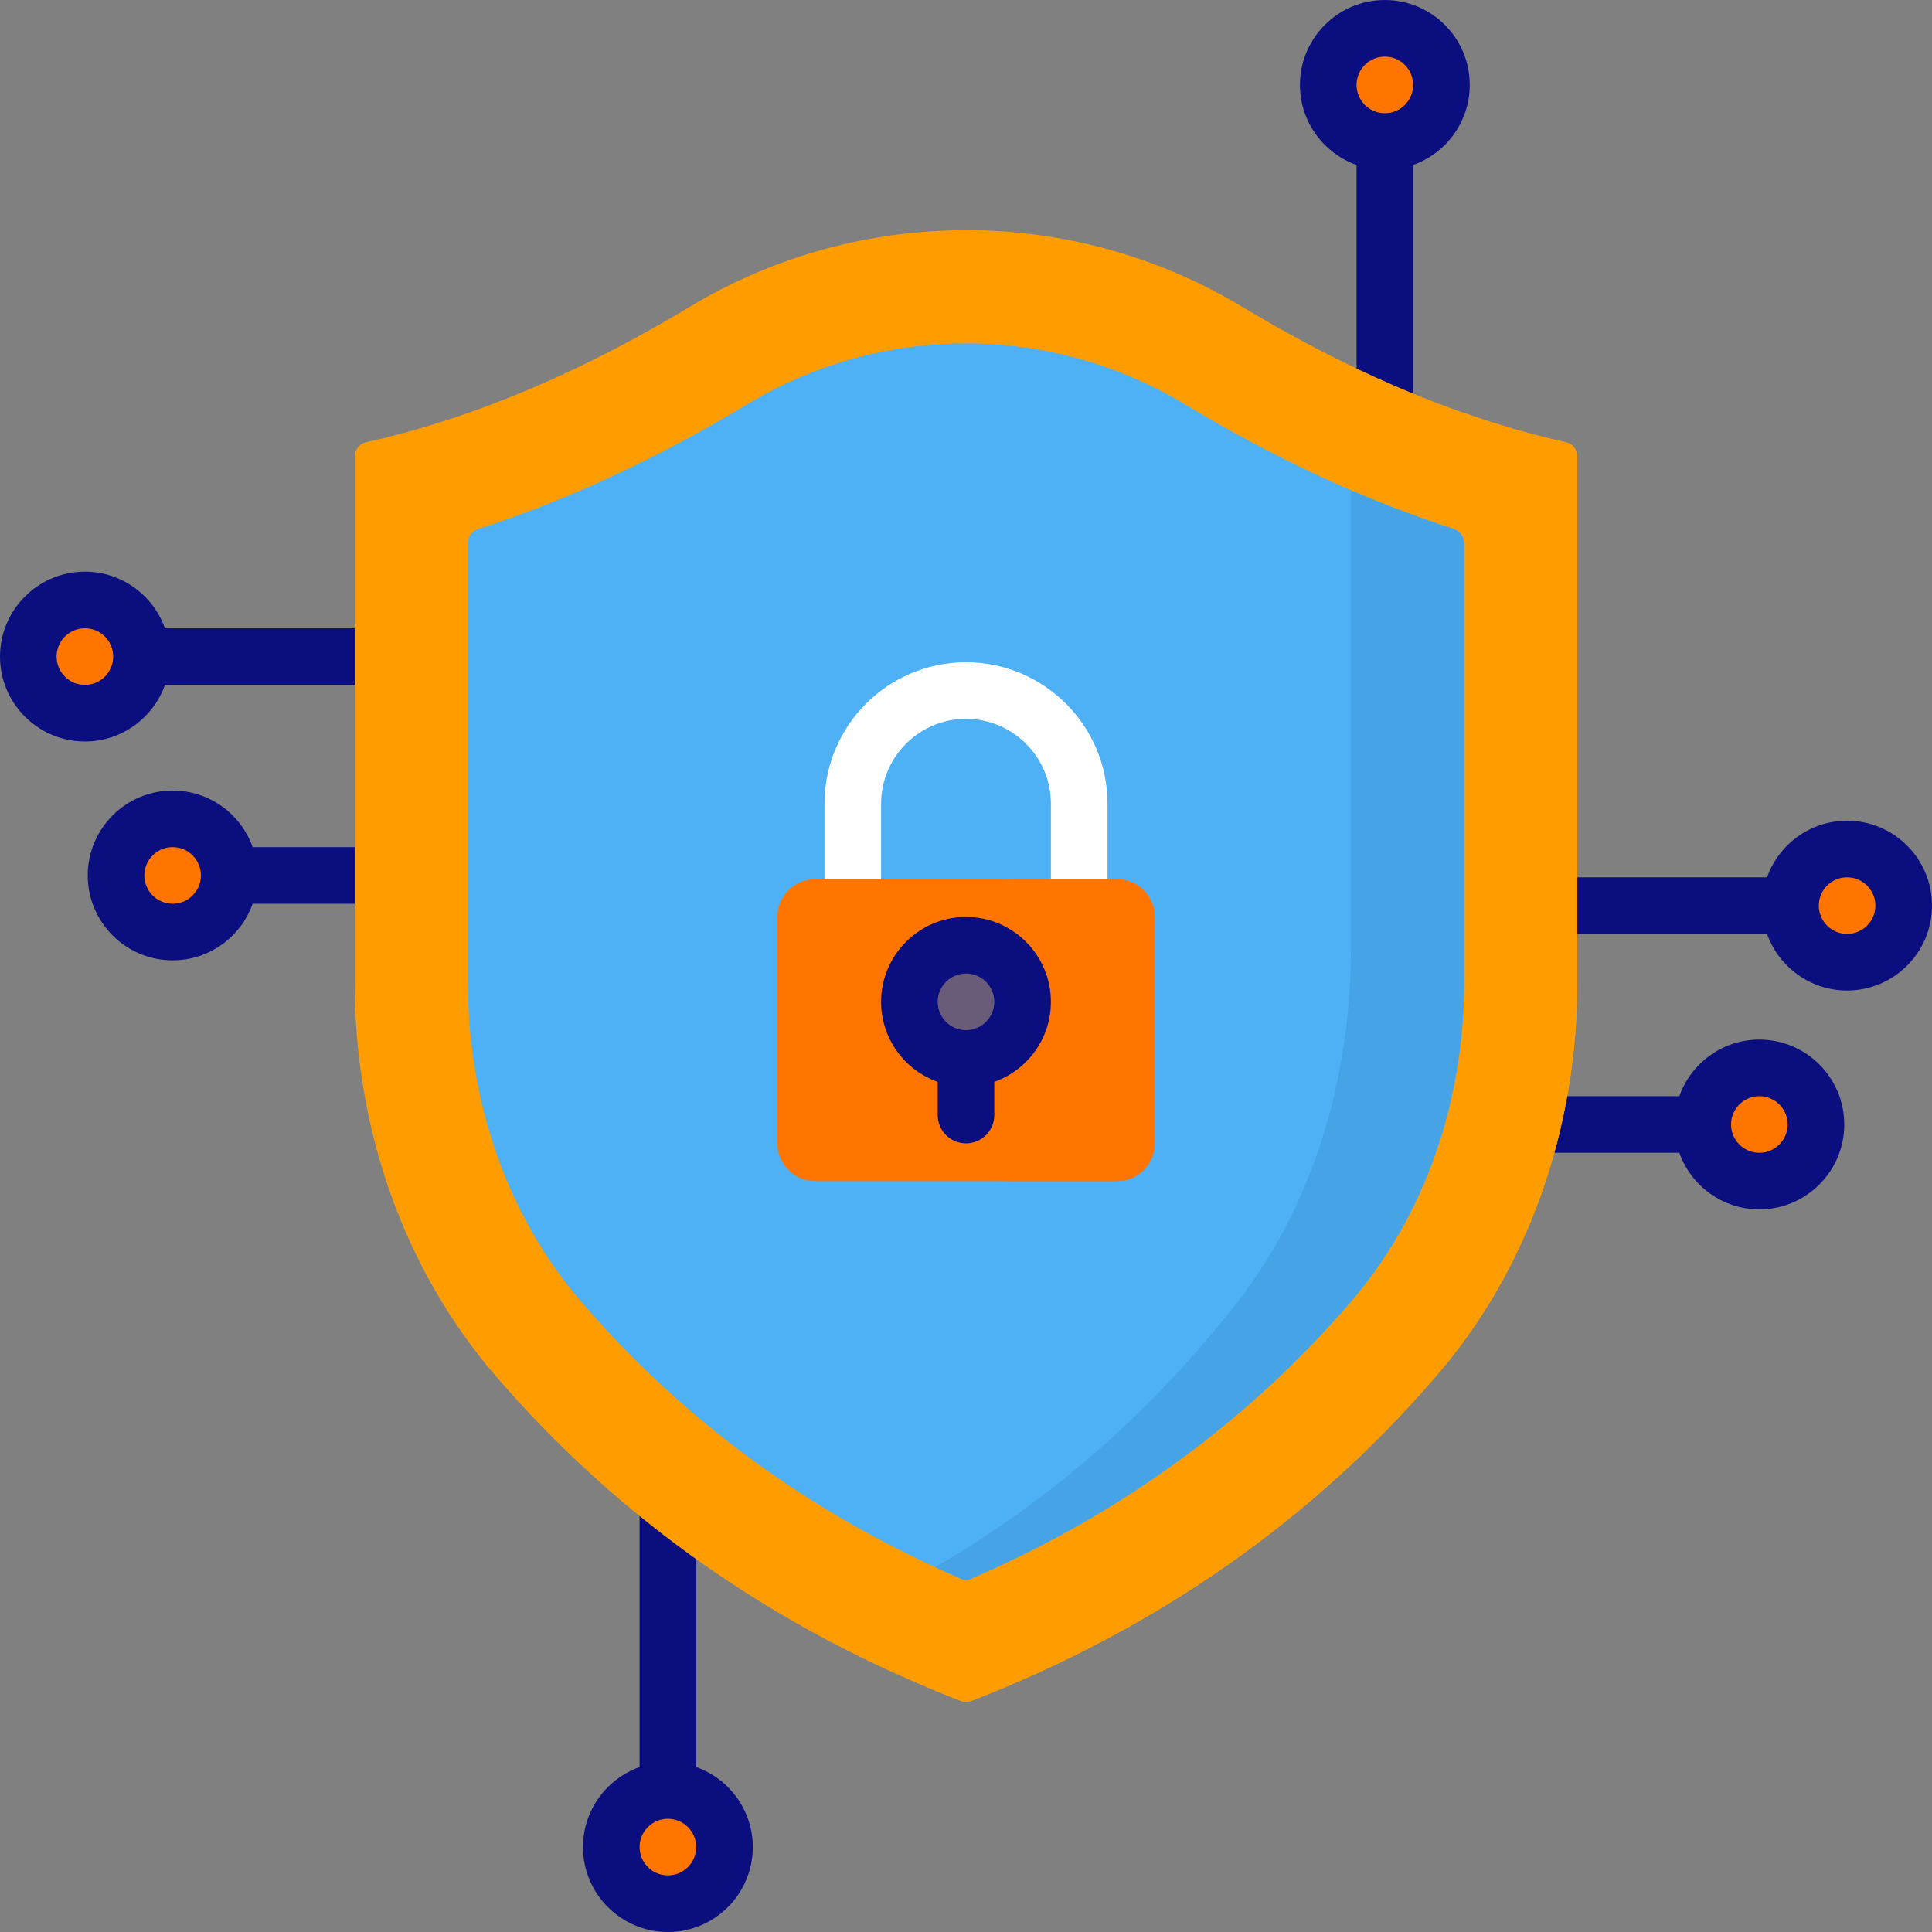
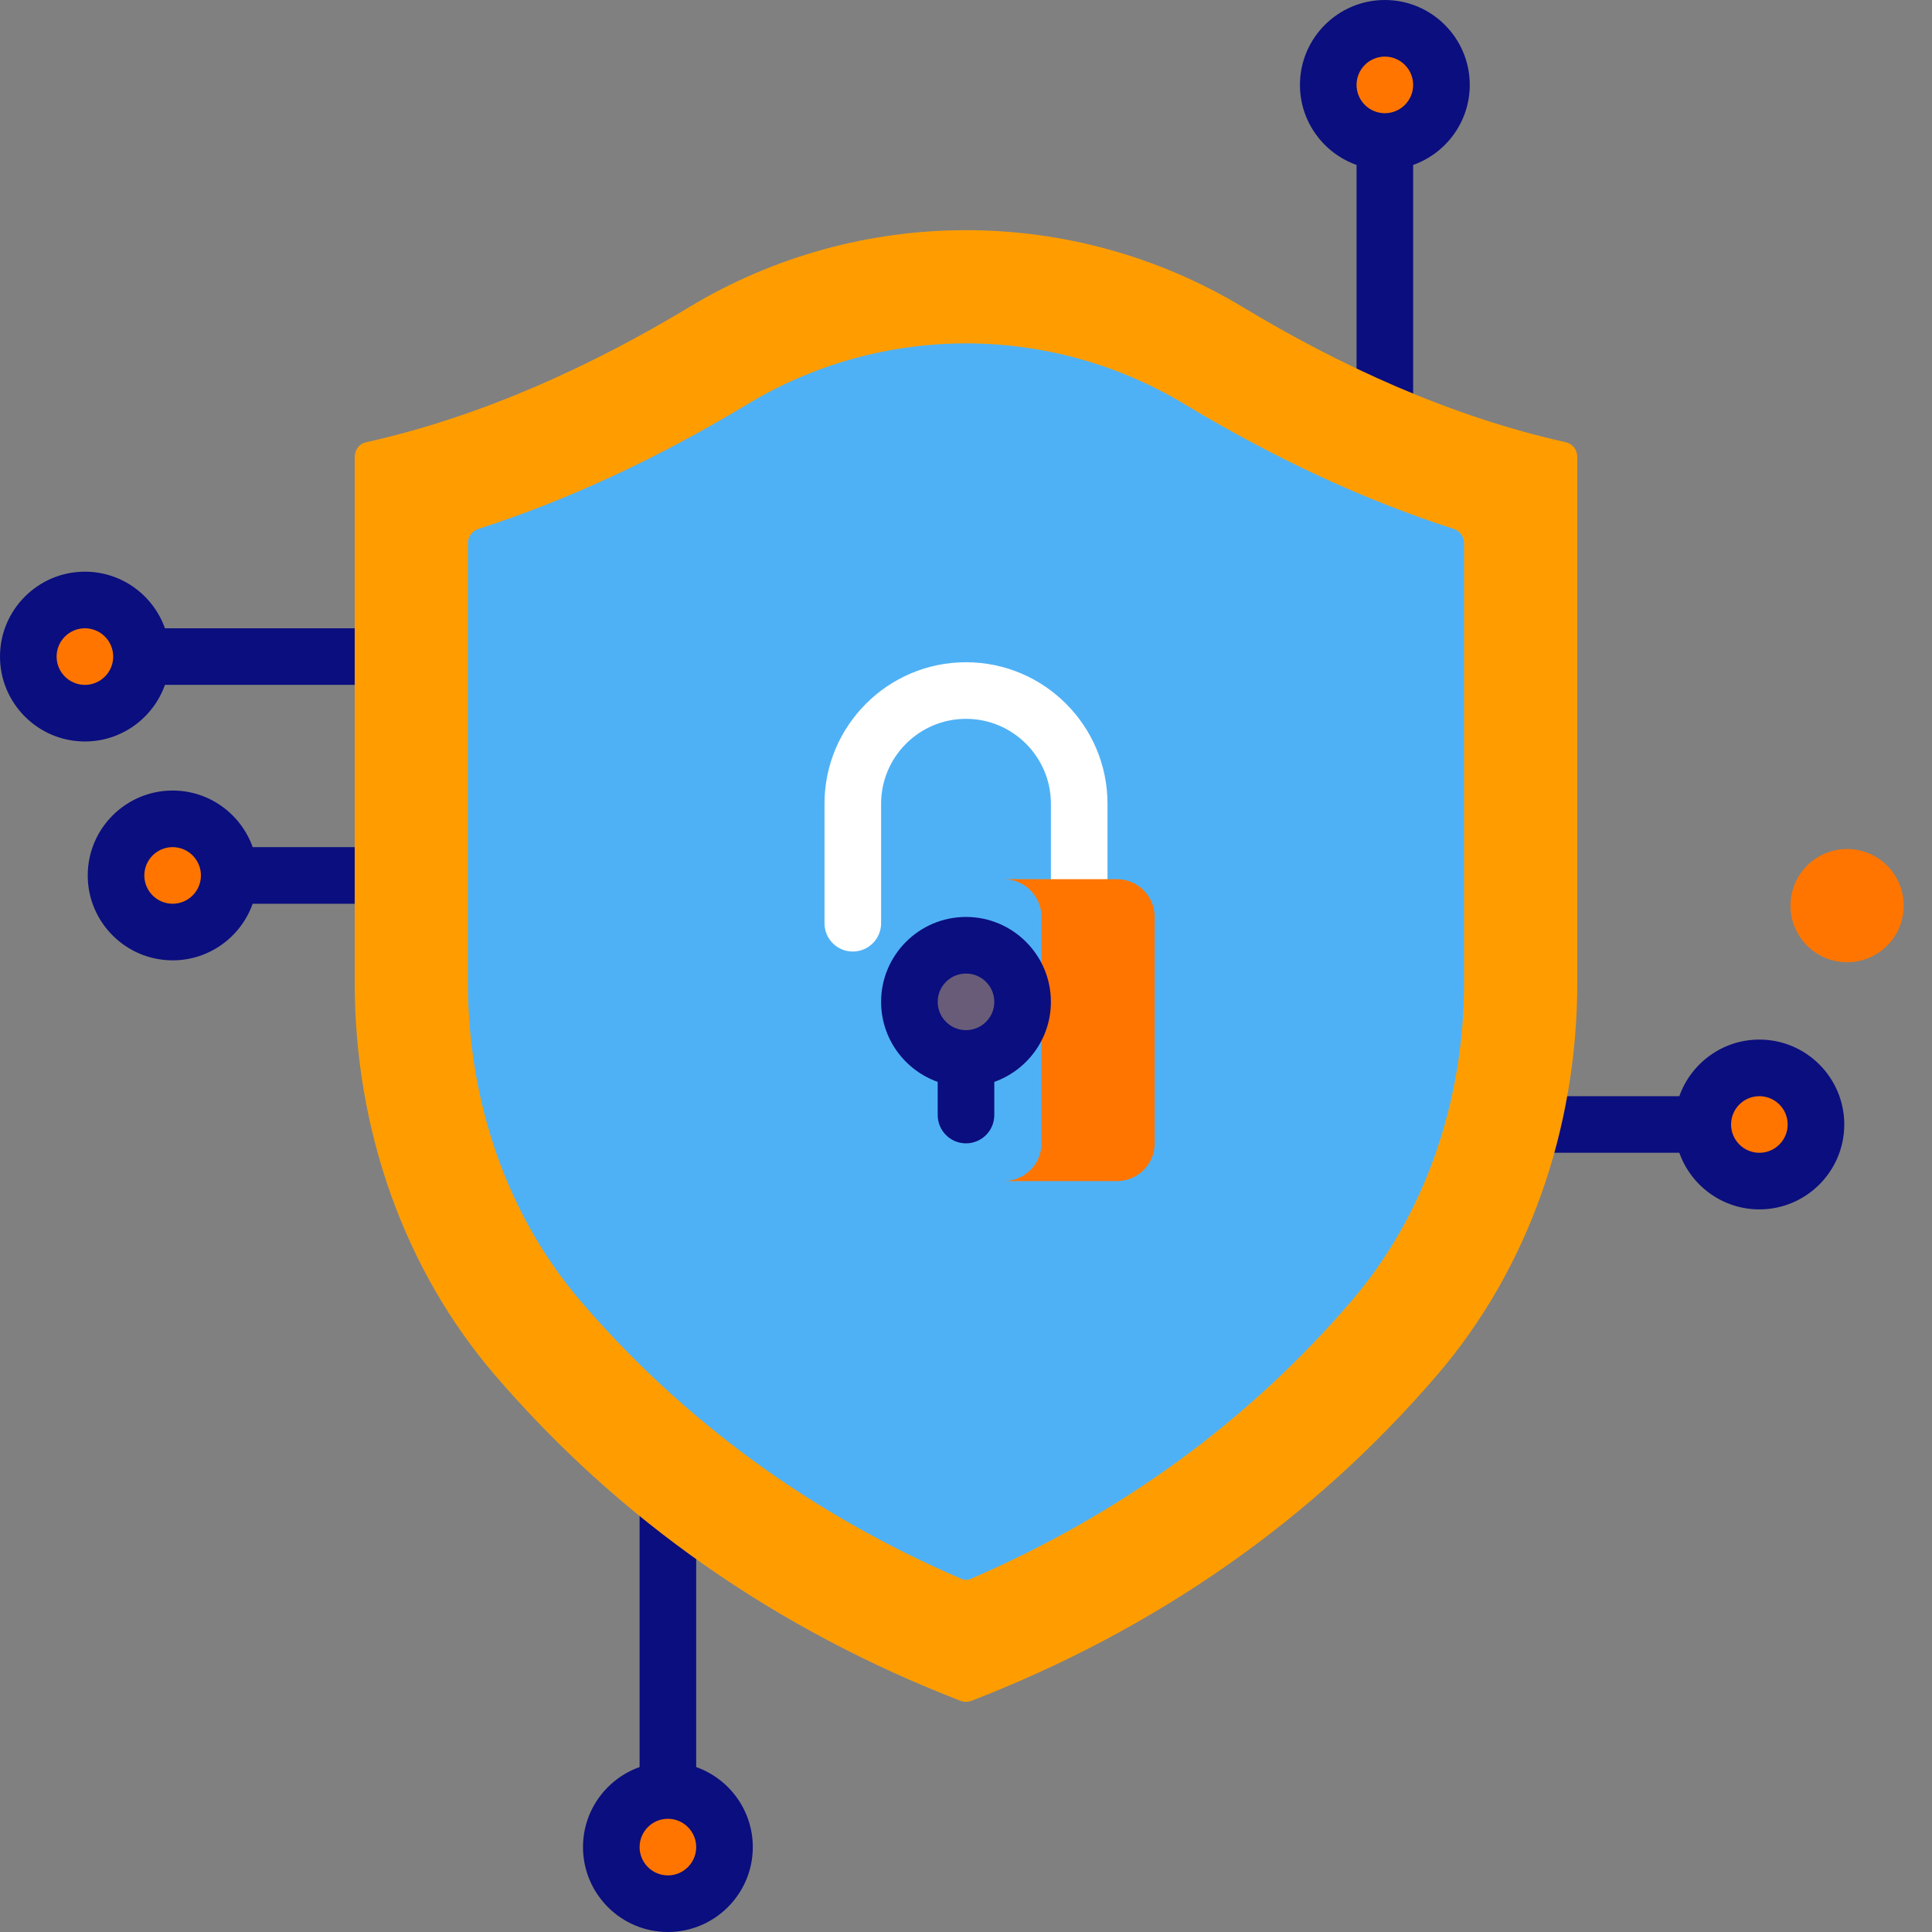
<svg xmlns="http://www.w3.org/2000/svg" width="512" height="512" x="0" y="0" viewBox="0 0 512 512" style="enable-background:new 0 0 512 512" xml:space="preserve" class="">
  <rect x="0" y="0" width="512" height="512" fill="#808080" stroke="none" />
  <g>
    <g id="surface1">
      <path d="M 192 489.5 C 192 497.785 185.285 504.5 177 504.5 C 168.715 504.5 162 497.785 162 489.5 C 162 481.215 168.715 474.5 177 474.5 C 185.285 474.5 192 481.215 192 489.5 Z M 192 489.5 " style=" stroke:none;fill-rule:nonzero;fill-opacity:1;" fill="#ff7500" data-original="#ff2c5c" class="" />
      <path d="M 382 22.5 C 382 30.785 375.285 37.5 367 37.5 C 358.715 37.5 352 30.785 352 22.5 C 352 14.215 358.715 7.5 367 7.5 C 375.285 7.5 382 14.215 382 22.5 Z M 382 22.5 " style=" stroke:none;fill-rule:nonzero;fill-opacity:1;" fill="#ff7500" data-original="#ff2c5c" class="" />
      <path d="M 37.5 174 C 37.5 182.285 30.785 189 22.5 189 C 14.215 189 7.5 182.285 7.5 174 C 7.5 165.715 14.215 159 22.5 159 C 30.785 159 37.5 165.715 37.5 174 Z M 37.5 174 " style=" stroke:none;fill-rule:nonzero;fill-opacity:1;" fill="#ff7500" data-original="#ff2c5c" class="" />
      <path d="M 60.75 232 C 60.75 240.285 54.035 247 45.75 247 C 37.465 247 30.75 240.285 30.75 232 C 30.75 223.715 37.465 217 45.75 217 C 54.035 217 60.75 223.715 60.75 232 Z M 60.75 232 " style=" stroke:none;fill-rule:nonzero;fill-opacity:1;" fill="#ff7500" data-original="#ff2c5c" class="" />
      <path d="M 504.5 240 C 504.5 248.285 497.785 255 489.5 255 C 481.215 255 474.5 248.285 474.5 240 C 474.5 231.715 481.215 225 489.5 225 C 497.785 225 504.5 231.715 504.5 240 Z M 504.5 240 " style=" stroke:none;fill-rule:nonzero;fill-opacity:1;" fill="#ff7500" data-original="#ff2c5c" class="" />
      <path d="M 481.25 298 C 481.25 306.285 474.535 313 466.25 313 C 457.965 313 451.25 306.285 451.25 298 C 451.25 289.715 457.965 283 466.25 283 C 474.535 283 481.25 289.715 481.25 298 Z M 481.25 298 " style=" stroke:none;fill-rule:nonzero;fill-opacity:1;" fill="#ff7500" data-original="#ff2c5c" class="" />
      <path d="M 184.5 468.289 L 184.5 373.664 C 184.5 369.523 181.145 366.164 177 366.164 C 172.855 366.164 169.5 369.523 169.5 373.664 L 169.5 468.289 C 160.77 471.387 154.5 479.723 154.5 489.5 C 154.5 501.906 164.594 512 177 512 C 189.406 512 199.5 501.906 199.5 489.5 C 199.5 479.723 193.23 471.387 184.5 468.289 Z M 177 497 C 172.863 497 169.5 493.637 169.5 489.5 C 169.5 485.363 172.863 482 177 482 C 181.137 482 184.5 485.363 184.5 489.5 C 184.5 493.637 181.137 497 177 497 Z M 177 497 " style=" stroke:none;fill-rule:nonzero;fill-opacity:1;" fill="#0b0e7e" data-original="#50475e" class="" />
      <path d="M 374.5 125 L 374.5 43.711 C 383.23 40.613 389.5 32.277 389.5 22.5 C 389.5 10.094 379.406 0 367 0 C 354.594 0 344.5 10.094 344.5 22.5 C 344.5 32.277 350.77 40.613 359.5 43.711 L 359.5 125 C 359.5 129.141 362.855 132.5 367 132.5 C 371.145 132.5 374.5 129.141 374.5 125 Z M 367 15 C 371.137 15 374.5 18.363 374.5 22.5 C 374.5 26.637 371.137 30 367 30 C 362.863 30 359.5 26.637 359.5 22.5 C 359.5 18.363 362.863 15 367 15 Z M 367 15 " style=" stroke:none;fill-rule:nonzero;fill-opacity:1;" fill="#0b0e7e" data-original="#50475e" class="" />
      <path d="M 124 166.5 L 43.711 166.5 C 40.613 157.77 32.277 151.5 22.5 151.5 C 10.094 151.5 0 161.594 0 174 C 0 186.406 10.094 196.5 22.5 196.5 C 32.277 196.5 40.613 190.23 43.711 181.5 L 124 181.5 C 128.145 181.5 131.5 178.141 131.5 174 C 131.5 169.859 128.145 166.5 124 166.5 Z M 22.5 181.5 C 18.363 181.5 15 178.137 15 174 C 15 169.863 18.363 166.5 22.5 166.5 C 26.637 166.5 30 169.863 30 174 C 30 178.137 26.637 181.5 22.5 181.5 Z M 22.5 181.5 " style=" stroke:none;fill-rule:nonzero;fill-opacity:1;" fill="#0b0e7e" data-original="#50475e" class="" />
      <path d="M 124 224.5 L 66.961 224.5 C 63.863 215.77 55.527 209.5 45.75 209.5 C 33.344 209.5 23.25 219.594 23.25 232 C 23.25 244.406 33.344 254.5 45.75 254.5 C 55.527 254.5 63.863 248.23 66.961 239.5 L 124 239.5 C 128.145 239.5 131.5 236.141 131.5 232 C 131.5 227.859 128.145 224.5 124 224.5 Z M 45.75 239.5 C 41.613 239.5 38.25 236.137 38.25 232 C 38.25 227.863 41.613 224.5 45.75 224.5 C 49.887 224.5 53.25 227.863 53.25 232 C 53.25 236.137 49.887 239.5 45.75 239.5 Z M 45.75 239.5 " style=" stroke:none;fill-rule:nonzero;fill-opacity:1;" fill="#0b0e7e" data-original="#50475e" class="" />
-       <path d="M 489.5 217.5 C 479.723 217.5 471.387 223.77 468.289 232.5 L 382 232.5 C 377.855 232.5 374.5 235.859 374.5 240 C 374.5 244.141 377.855 247.5 382 247.5 L 468.289 247.5 C 471.387 256.23 479.723 262.5 489.5 262.5 C 501.906 262.5 512 252.406 512 240 C 512 227.594 501.906 217.5 489.5 217.5 Z M 489.5 247.5 C 485.363 247.5 482 244.137 482 240 C 482 235.863 485.363 232.5 489.5 232.5 C 493.637 232.5 497 235.863 497 240 C 497 244.137 493.637 247.5 489.5 247.5 Z M 489.5 247.5 " style=" stroke:none;fill-rule:nonzero;fill-opacity:1;" fill="#0b0e7e" data-original="#50475e" class="" />
      <path d="M 466.25 275.5 C 456.473 275.5 448.137 281.77 445.039 290.5 L 379 290.5 C 374.855 290.5 371.5 293.859 371.5 298 C 371.5 302.141 374.855 305.5 379 305.5 L 445.039 305.5 C 448.137 314.23 456.473 320.5 466.25 320.5 C 478.656 320.5 488.75 310.406 488.75 298 C 488.75 285.594 478.656 275.5 466.25 275.5 Z M 466.25 305.5 C 462.113 305.5 458.75 302.137 458.75 298 C 458.75 293.863 462.113 290.5 466.25 290.5 C 470.387 290.5 473.75 293.863 473.75 298 C 473.75 302.137 470.387 305.5 466.25 305.5 Z M 466.25 305.5 " style=" stroke:none;fill-rule:nonzero;fill-opacity:1;" fill="#0b0e7e" data-original="#50475e" class="" />
      <path d="M 257.469 450.727 C 256.527 451.09 255.473 451.09 254.531 450.727 C 205.516 431.746 164.035 402.723 131.113 364.355 C 107.18 336.457 94 299.504 94 260.309 L 94 121.121 C 94 119.227 95.223 117.609 96.918 117.23 C 127.98 110.324 157.223 96.715 182.637 81.395 C 227.742 54.199 284.258 54.199 329.363 81.395 C 354.777 96.715 384.023 110.324 415.082 117.23 C 416.773 117.609 418 119.227 418 121.121 L 418 260.309 C 418 299.504 404.82 336.457 380.883 364.359 C 347.969 402.719 306.48 431.746 257.469 450.727 Z M 257.469 450.727 " style=" stroke:none;fill-rule:nonzero;fill-opacity:1;" fill="#ff9d00" data-original="#ffd659" class="" />
-       <path d="M 415.082 117.234 C 405.875 115.184 396.836 112.535 388 109.441 L 388 255.391 C 388 296.828 374.82 335.898 350.883 365.398 C 322.5 400.367 287.738 427.996 247.277 447.812 C 249.68 448.805 252.094 449.781 254.531 450.727 C 255.473 451.09 256.527 451.09 257.469 450.727 C 306.48 431.742 347.969 402.719 380.883 364.359 C 404.82 336.457 418 299.504 418 260.309 L 418 121.121 C 418 119.227 416.777 117.609 415.082 117.234 Z M 415.082 117.234 " style=" stroke:none;fill-rule:nonzero;fill-opacity:1;" fill="#ff9d00" data-original="#ffbd54" class="" />
      <path d="M 257.199 418.43 C 256.438 418.762 255.562 418.762 254.801 418.43 C 215.035 401.305 181.133 376.578 153.883 344.82 C 134.613 322.359 124 292.344 124 260.312 L 124 143.965 C 124 142.223 125.129 140.691 126.785 140.16 C 150.219 132.633 174.121 121.559 198.125 107.086 C 215.582 96.562 235.594 91 256 91 C 276.406 91 296.422 96.562 313.879 107.086 C 337.883 121.555 361.785 132.633 385.215 140.156 C 386.871 140.691 388 142.219 388 143.961 L 388 260.309 C 388 292.344 377.387 322.359 358.113 344.828 C 330.863 376.582 296.953 401.309 257.199 418.43 Z M 257.199 418.43 " style=" stroke:none;fill-rule:nonzero;fill-opacity:1;" fill="#4fb1f5" data-original="#4fb1f5" class="" />
-       <path d="M 385.215 140.16 C 376.207 137.266 367.129 133.844 358 129.906 L 358 251.387 C 358 286.801 347.387 319.984 328.113 344.824 C 305.703 373.699 278.777 397.301 247.812 415.309 C 250.121 416.375 252.449 417.418 254.801 418.434 C 255.562 418.762 256.438 418.762 257.199 418.434 C 296.953 401.309 330.863 376.582 358.113 344.828 C 377.387 322.359 388 292.344 388 260.312 L 388 143.965 C 388 142.223 386.871 140.691 385.215 140.16 Z M 385.215 140.16 " style=" stroke:none;fill-rule:nonzero;fill-opacity:1;" fill="#46a4e6" data-original="#46a4e6" class="" />
      <path d="M 256 175.5 C 235.32 175.5 218.5 192.32 218.5 213 L 218.5 244.668 C 218.5 248.809 221.855 252.168 226 252.168 C 230.145 252.168 233.5 248.809 233.5 244.668 L 233.5 213 C 233.5 200.594 243.594 190.5 256 190.5 C 268.406 190.5 278.5 200.594 278.5 213 L 278.5 244.668 C 278.5 248.809 281.855 252.168 286 252.168 C 290.145 252.168 293.5 248.809 293.5 244.668 L 293.5 213 C 293.5 192.32 276.68 175.5 256 175.5 Z M 256 175.5 " style=" stroke:none;fill-rule:nonzero;fill-opacity:1;" fill="#ffffff" data-original="#ade7ff" class="" />
-       <path d="M 296 313 L 216 313 C 210.477 313 206 308.523 206 303 L 206 243 C 206 237.477 210.477 233 216 233 L 296 233 C 301.523 233 306 237.477 306 243 L 306 303 C 306 308.523 301.523 313 296 313 Z M 296 313 " style=" stroke:none;fill-rule:nonzero;fill-opacity:1;" fill="#ff7500" data-original="#ff2c5c" class="" />
      <path d="M 296 233 L 266 233 C 271.523 233 276 237.477 276 243 L 276 303 C 276 308.523 271.523 313 266 313 L 296 313 C 301.523 313 306 308.523 306 303 L 306 243 C 306 237.477 301.523 233 296 233 Z M 296 233 " style=" stroke:none;fill-rule:nonzero;fill-opacity:1;" fill="#ff7500" data-original="#e62753" class="" />
      <path d="M 271 265.5 C 271 273.785 264.285 280.5 256 280.5 C 247.715 280.5 241 273.785 241 265.5 C 241 257.215 247.715 250.5 256 250.5 C 264.285 250.5 271 257.215 271 265.5 Z M 271 265.5 " style=" stroke:none;fill-rule:nonzero;fill-opacity:1;" fill="#685c79" data-original="#685c79" class="" />
      <path d="M 278.5 265.5 C 278.5 253.094 268.406 243 256 243 C 243.594 243 233.5 253.094 233.5 265.5 C 233.5 275.277 239.77 283.613 248.5 286.711 L 248.5 295.5 C 248.5 299.641 251.855 303 256 303 C 260.145 303 263.5 299.641 263.5 295.5 L 263.5 286.711 C 272.23 283.613 278.5 275.277 278.5 265.5 Z M 256 273 C 251.863 273 248.5 269.637 248.5 265.5 C 248.5 261.363 251.863 258 256 258 C 260.137 258 263.5 261.363 263.5 265.5 C 263.5 269.637 260.137 273 256 273 Z M 256 273 " style=" stroke:none;fill-rule:nonzero;fill-opacity:1;" fill="#0b0e7e" data-original="#50475e" class="" />
    </g>
  </g>
</svg>